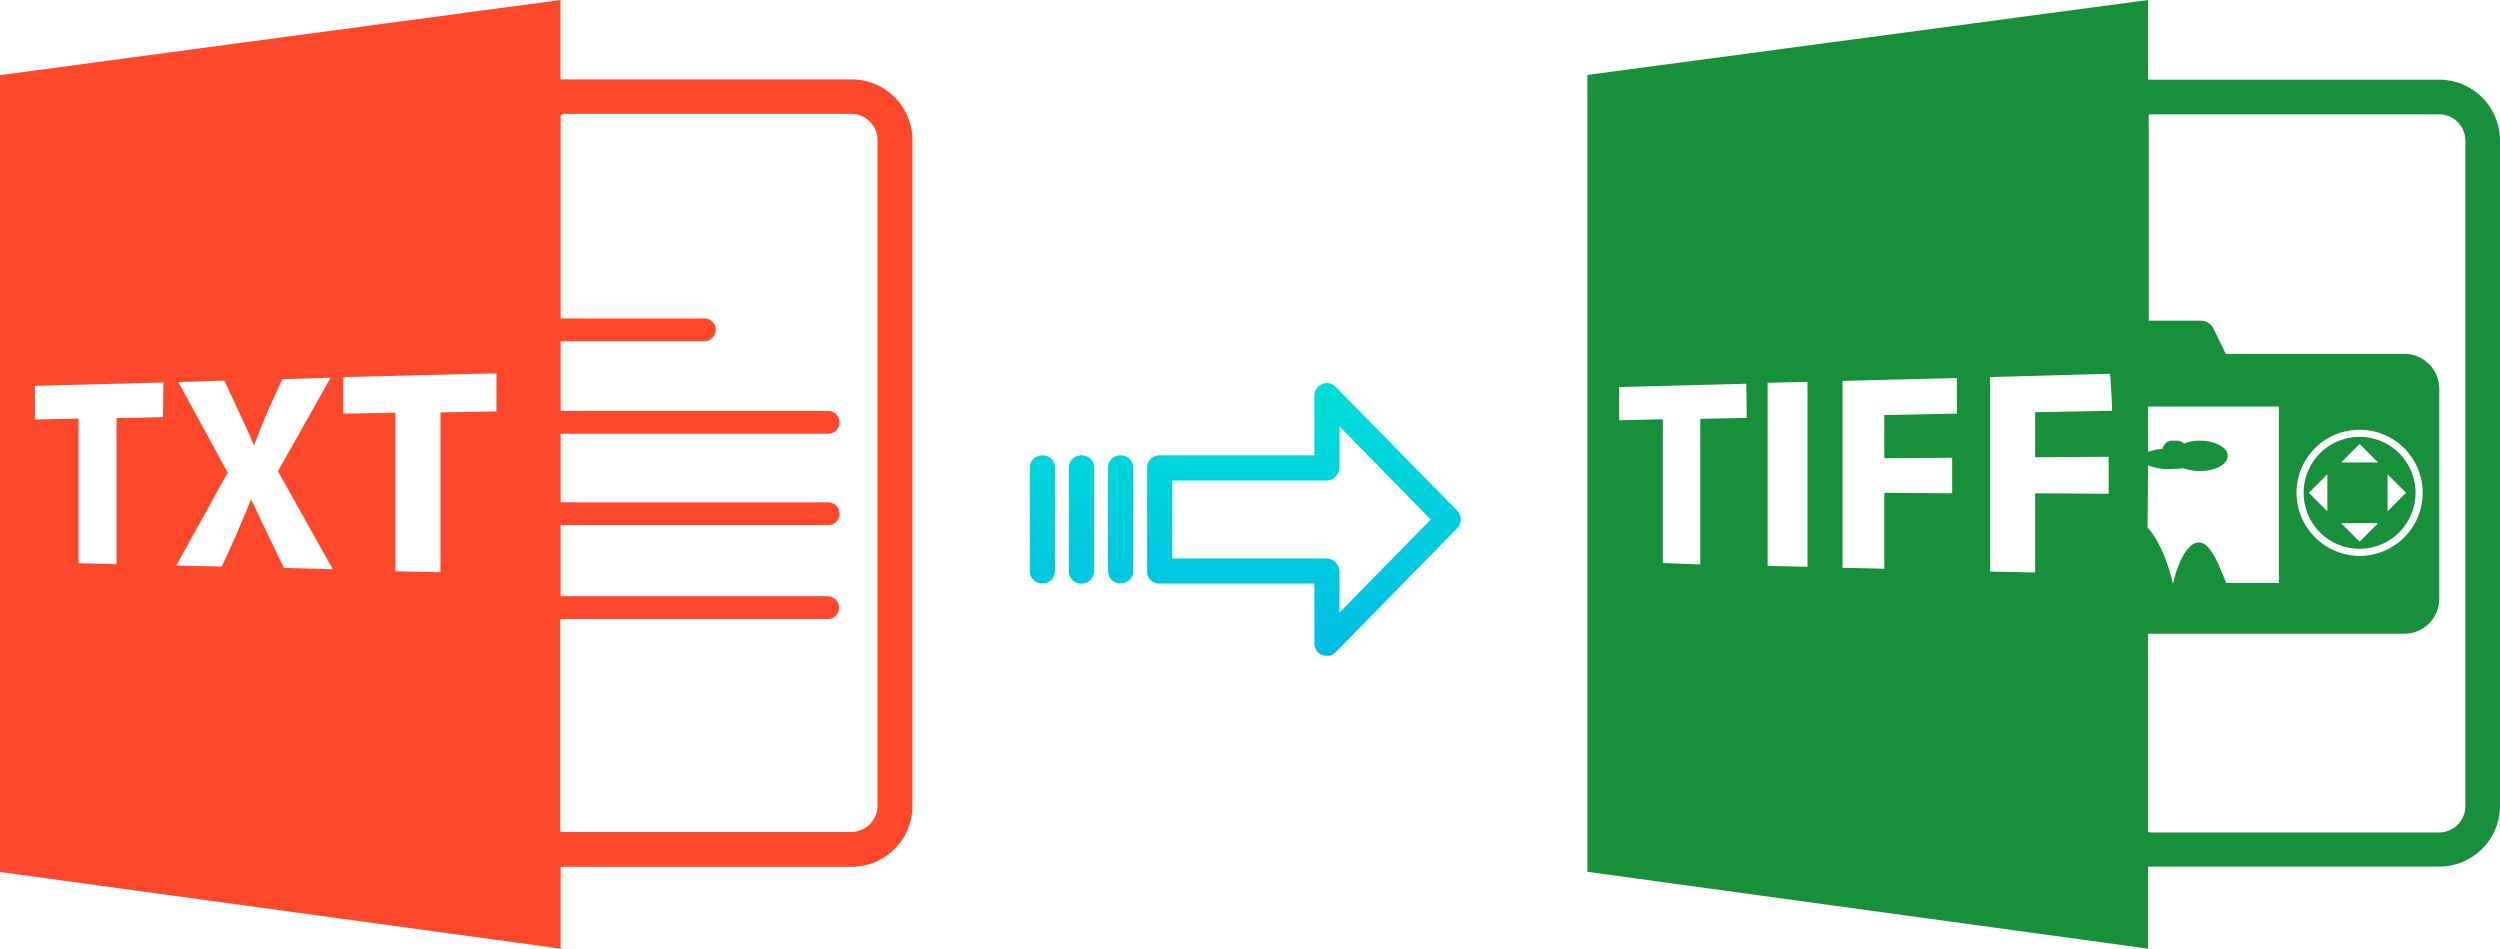
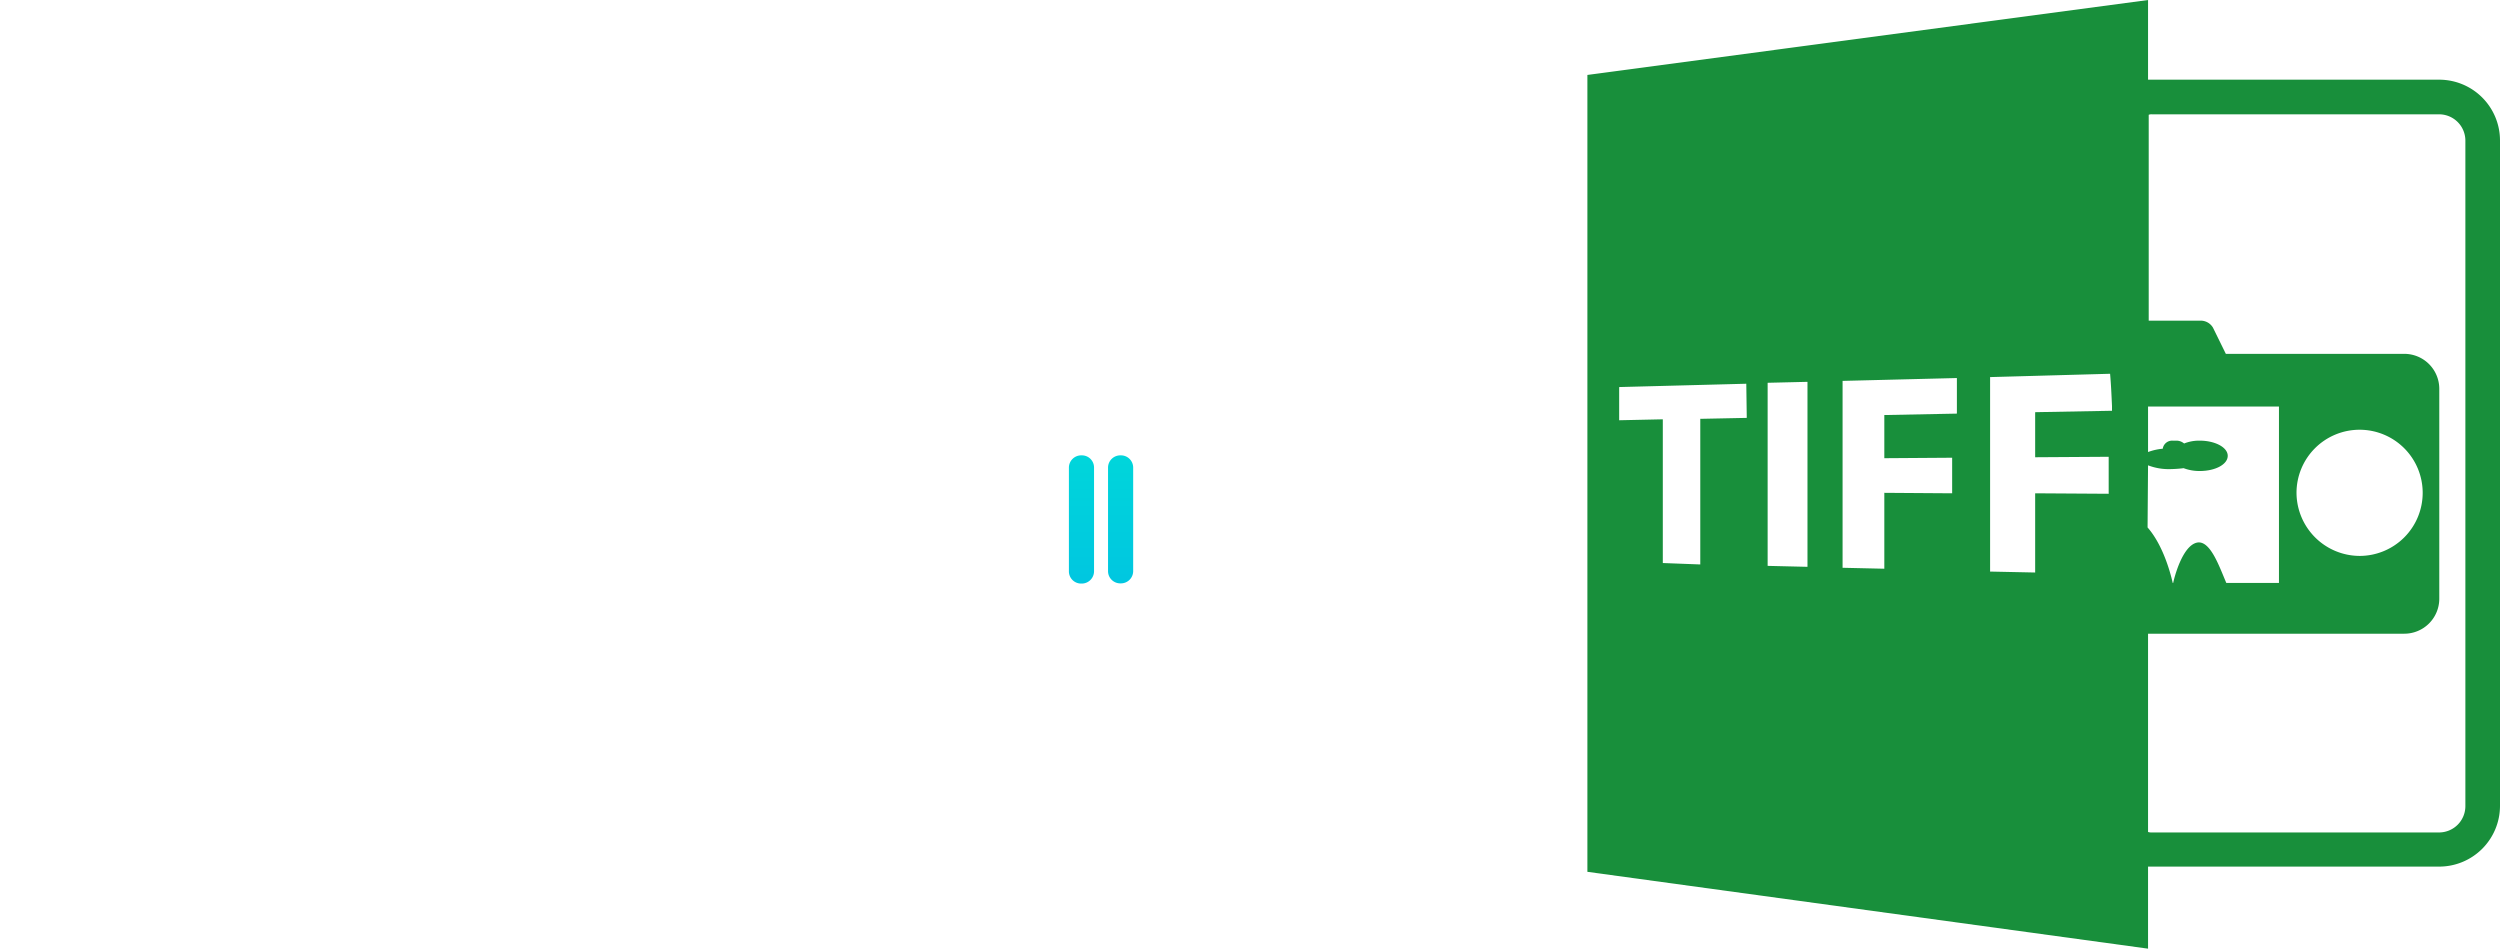
<svg xmlns="http://www.w3.org/2000/svg" xmlns:xlink="http://www.w3.org/1999/xlink" viewBox="0 0 527.06 200.04">
  <defs>
    <style>.cls-1{fill:#fe482b;}.cls-2{fill:#188f3b;}.cls-3{fill:url(#linear-gradient);}.cls-4{fill:url(#linear-gradient-2);}.cls-5{fill:url(#linear-gradient-3);}.cls-6{fill:url(#linear-gradient-4);}</style>
    <linearGradient id="linear-gradient" x1="274.89" y1="135.98" x2="274.89" y2="16.78" gradientTransform="matrix(1, 0, 0, -1, 0, 186.67)" gradientUnits="userSpaceOnUse">
      <stop offset="0" stop-color="#00efd1" />
      <stop offset="1" stop-color="#00acea" />
    </linearGradient>
    <linearGradient id="linear-gradient-2" x1="236.24" y1="135.98" x2="236.24" y2="16.78" xlink:href="#linear-gradient" />
    <linearGradient id="linear-gradient-3" x1="228" y1="135.98" x2="228" y2="16.78" xlink:href="#linear-gradient" />
    <linearGradient id="linear-gradient-4" x1="219.75" y1="135.98" x2="219.75" y2="16.78" xlink:href="#linear-gradient" />
  </defs>
  <title>txt to tiff</title>
  <g id="Layer_2" data-name="Layer 2">
    <g id="Layer_2-2" data-name="Layer 2">
      <g id="Layer_5_Image" data-name="Layer 5 Image">
-         <path class="cls-1" d="M118.2,182.74h61.4a12.82,12.82,0,0,0,12.76-12.8V29.54a12.82,12.82,0,0,0-12.8-12.8h-61.4V0L0,15.84v168L118.2,200ZM118.9,24h60.6a5.55,5.55,0,0,1,5.5,5.5v140.4a5.55,5.55,0,0,1-5.5,5.5H118.9a2.18,2.18,0,0,1-.8-.1v-44.8h56.4a2.37,2.37,0,0,0,2.4-2.34v-.06a2.43,2.43,0,0,0-2.4-2.4H118.2v-15h56.4a2.37,2.37,0,0,0,2.4-2.34v-.06a2.43,2.43,0,0,0-2.4-2.4H118.2V91.44h56.4a2.4,2.4,0,1,0,0-4.8H118.2V71.94h30.3a2.43,2.43,0,0,0,2.4-2.4,2.37,2.37,0,0,0-2.34-2.4H118.2V24.54A.78.78,0,0,1,118.9,24ZM34.36,87.94l-9.8.2v30.8l-8-.2V88.24l-9.2.2v-7.1l27.1-.7Zm25.5,31.8-3.5-7.3c-1.4-2.8-2.3-4.9-3.4-7.1h-.1c-.8,2.3-1.8,4.3-2.9,7.1l-3.2,7-9.6-.2L48,99.64l-10.4-19.1,9.7-.3,3.3,7.1c1.1,2.4,2,4.3,2.9,6.5h.1c.9-2.5,1.7-4.3,2.6-6.6l3.3-7.3,10.2-.3-11.1,19.7L70.16,120Zm44.8-33-11.8.2v33.7l-9.5-.2V87l-11,.2v-7.7l32.3-.8Z" />
-       </g>
+         </g>
    </g>
    <g id="Layer_7" data-name="Layer 7">
      <path class="cls-2" d="M452.86,182.7h61.4a12.82,12.82,0,0,0,12.8-12.8V29.6a12.82,12.82,0,0,0-12.8-12.8h-61.4V0L334.66,15.8v168L452.86,200Zm0-84.6a12.05,12.05,0,0,0,4.7.8,24.58,24.58,0,0,0,2.8-.2,9.34,9.34,0,0,0,3.4.6c3.3,0,5.9-1.4,5.9-3.2s-2.7-3.2-5.9-3.2a8.45,8.45,0,0,0-3.3.6,2.53,2.53,0,0,0-1.5-.6h-.9a2,2,0,0,0-2.1,1.7,11.86,11.86,0,0,0-3.1.7V85.7h27.6v37.2h-11.1c-1.5-3.5-3.4-9.1-6.2-8.5-3.1.7-4.8,7.5-5,8.5h-.1c-.2-.9-1.7-7.6-5.3-11.7l.1-13.1Zm.8-74h60.6a5.55,5.55,0,0,1,5.5,5.5V170a5.55,5.55,0,0,1-5.5,5.5h-60.6a2.2,2.2,0,0,1-.8-.1V133.6h54a7.38,7.38,0,0,0,7.4-7.4V82a7.38,7.38,0,0,0-7.4-7.4h-37.6l-2.7-5.5a3,3,0,0,0-2.6-1.5H453V24.2A1.48,1.48,0,0,1,453.66,24.1Zm30.5,79.8a13.3,13.3,0,1,1,13.3,13.3A13.36,13.36,0,0,1,484.16,103.9ZM368.26,88.1l-9.8.2V119l-7.9-.3V88.4l-9.2.2v-7l26.8-.7.1,7.2Zm12.8,31.4-8.4-.2V80.7l8.4-.2Zm31.5-32.3-15.3.3v9.1l14.3-.1V104l-14.3-.1v16l-8.8-.2V80.3l24.1-.6v7.5Zm32,16.9-15.5-.1v16.7l-9.5-.2v-41l25.3-.7c.2,2.3.3,4.6.4,6.8h0v1l-16.2.3v9.5l15.5-.1v7.8Z" />
-       <path class="cls-2" d="M509.26,103.9a11.8,11.8,0,1,0-11.8,11.8A11.82,11.82,0,0,0,509.26,103.9Zm-5.9-3.9,3.9,3.9-3.9,3.9V100Zm-5.9-6.4,3.9,3.9h-7.8Zm-6.8,14.2-3.9-3.9,3.9-3.9Zm10.7,2.5-3.9,3.9-3.9-3.9Z" />
    </g>
    <g id="Layer_3" data-name="Layer 3">
-       <path class="cls-3" d="M281.59,81.56a2.62,2.62,0,0,0-4.49,1.85V96H244.49a2.6,2.6,0,0,0-2.65,2.54v22a2.46,2.46,0,0,0,.77,1.79,2.58,2.58,0,0,0,1.88.7H277.1v12.59a2.63,2.63,0,0,0,1.62,2.46,2.57,2.57,0,0,0,1,.19,2.64,2.64,0,0,0,1.89-.79l25.6-26.11a2.65,2.65,0,0,0,0-3.71Zm.81,47.59v-8.63a2.8,2.8,0,0,0-2.7-2.78H247.13V101.31H279.7a2.81,2.81,0,0,0,2.7-2.78V89.9l19.24,19.62Z" />
      <path class="cls-4" d="M236.25,96h0a2.59,2.59,0,0,0-2.65,2.54v0l0,21.89a2.58,2.58,0,0,0,2.59,2.56h.06a2.59,2.59,0,0,0,2.65-2.54v0l0-21.89A2.58,2.58,0,0,0,236.31,96Z" />
      <path class="cls-5" d="M228,96h0a2.6,2.6,0,0,0-2.65,2.54v21.93a2.57,2.57,0,0,0,2.58,2.56H228a2.6,2.6,0,0,0,2.65-2.54V98.57A2.56,2.56,0,0,0,228.07,96Z" />
-       <path class="cls-6" d="M219.76,96h0a2.59,2.59,0,0,0-2.65,2.54v0l0,21.89a2.58,2.58,0,0,0,2.59,2.56h.06a2.59,2.59,0,0,0,2.65-2.54v0l0-21.89A2.58,2.58,0,0,0,219.82,96Z" />
    </g>
  </g>
</svg>